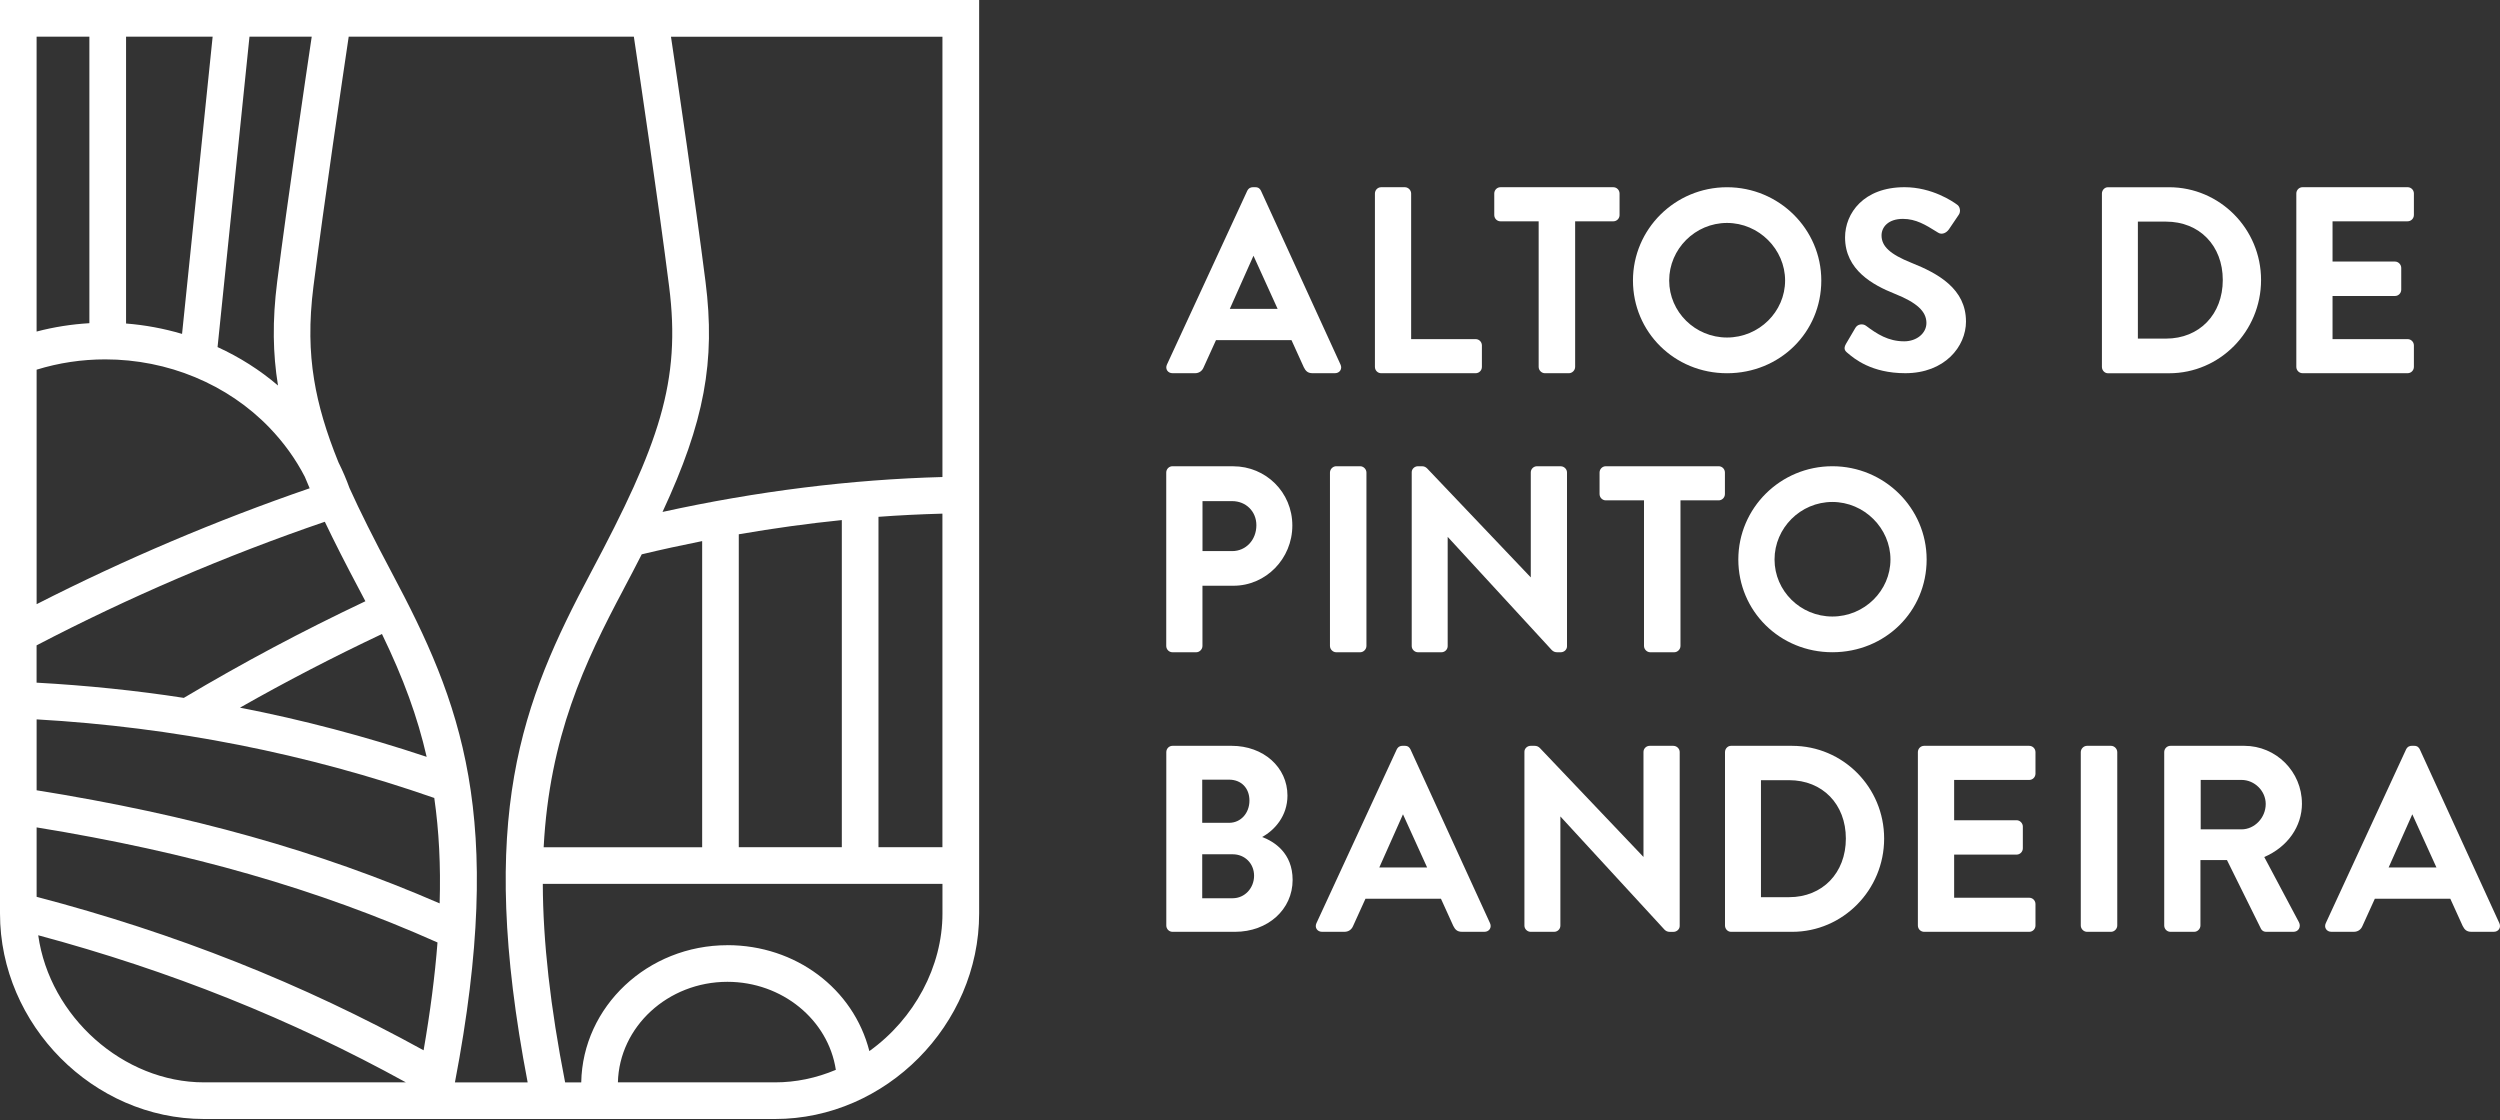
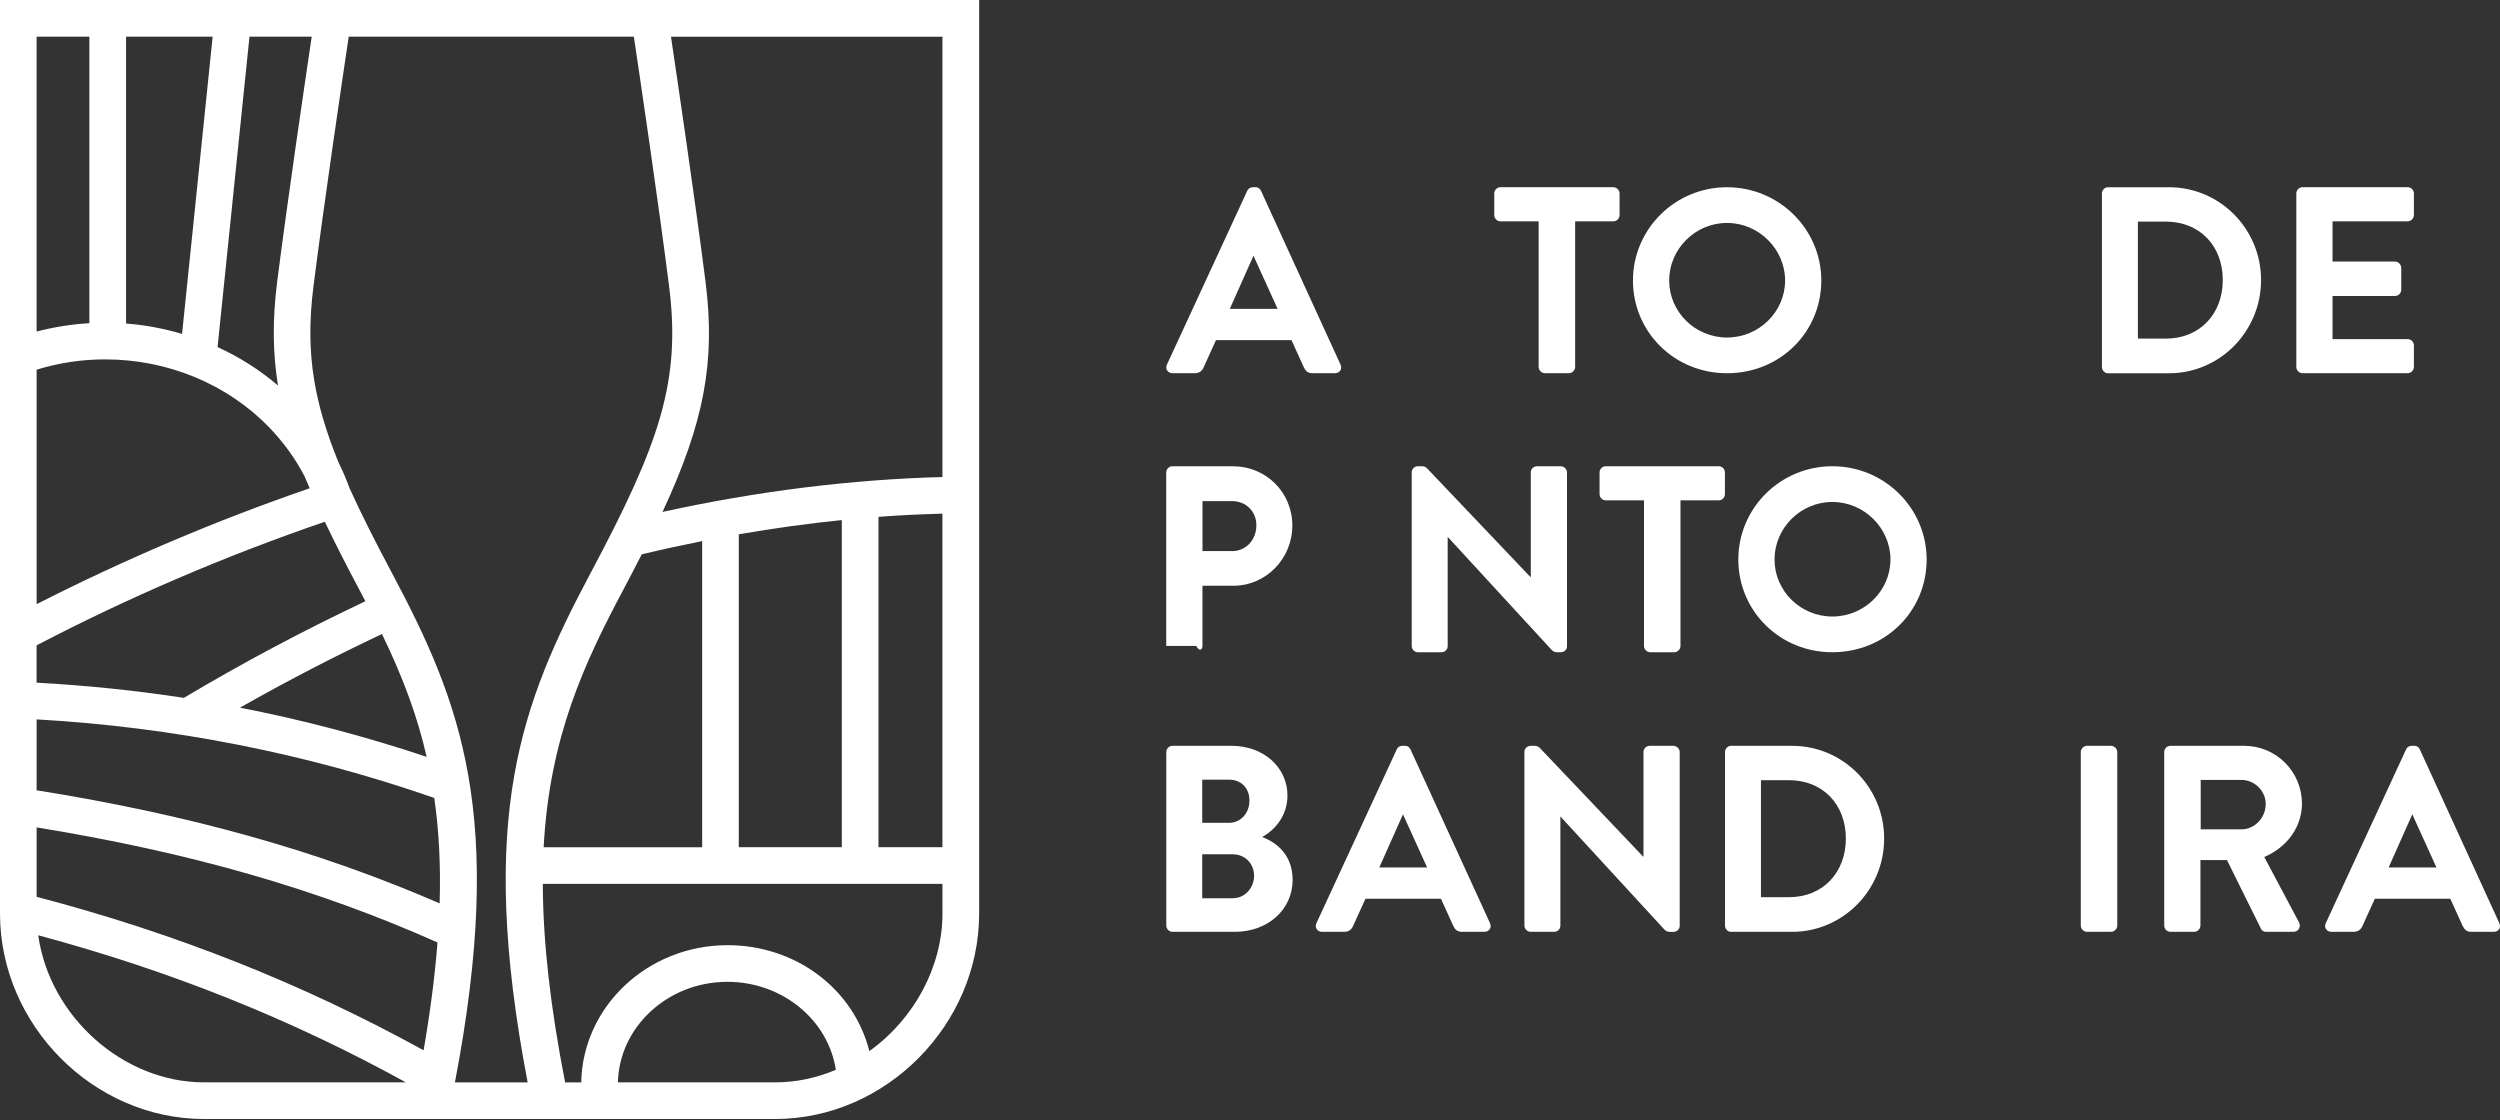
<svg xmlns="http://www.w3.org/2000/svg" width="125" height="56" viewBox="0 0 125 56" fill="none">
  <rect x="0" y="0" width="125" height="56" fill="#333333" stroke="none" />
  <path d="M106.894 16.93V11.081H108.3C109.972 11.081 111.139 12.281 111.139 13.999C111.139 15.717 109.971 16.93 108.3 16.93H106.894ZM113.053 13.999C113.053 11.442 110.989 9.362 108.455 9.362H105.395C105.232 9.362 105.096 9.507 105.096 9.678V18.347C105.096 18.518 105.232 18.663 105.395 18.663H108.455C110.991 18.663 113.053 16.571 113.053 14" fill="white" />
-   <path d="M73.783 16.956H70.557V9.677C70.557 9.509 70.411 9.361 70.245 9.361H69.058C68.886 9.361 68.746 9.503 68.746 9.677V18.346C68.746 18.52 68.885 18.661 69.058 18.661H73.783C73.955 18.661 74.095 18.52 74.095 18.346V17.272C74.095 17.098 73.956 16.956 73.783 16.956Z" fill="white" />
  <path d="M62.674 12.787L63.881 15.444H61.49L62.674 12.787ZM58.626 18.661H59.749C59.95 18.661 60.108 18.552 60.183 18.364L60.799 17.008H64.575L65.191 18.365C65.282 18.547 65.386 18.66 65.625 18.66H66.748C66.862 18.66 66.96 18.61 67.014 18.525C67.069 18.44 67.074 18.333 67.027 18.231L63.049 9.539C63.008 9.456 62.938 9.361 62.771 9.361H62.642C62.556 9.361 62.437 9.392 62.362 9.541L58.346 18.231C58.3 18.333 58.304 18.44 58.359 18.525C58.415 18.61 58.511 18.66 58.626 18.66" fill="white" />
  <path d="M120.695 18.346V17.273C120.695 17.099 120.554 16.956 120.383 16.956H116.627V14.799H119.751C119.922 14.799 120.062 14.657 120.062 14.482V13.395C120.062 13.226 119.917 13.078 119.751 13.078H116.627V11.065H120.383C120.554 11.065 120.695 10.923 120.695 10.749V9.675C120.695 9.501 120.554 9.36 120.383 9.36H115.128C114.957 9.36 114.816 9.501 114.816 9.675V18.345C114.816 18.518 114.957 18.66 115.128 18.66H120.383C120.554 18.66 120.695 18.518 120.695 18.345" fill="white" />
-   <path d="M98.299 16.075C98.299 14.443 96.915 13.675 95.56 13.136C94.506 12.712 94.077 12.317 94.077 11.771C94.077 11.359 94.408 10.944 95.147 10.944C95.798 10.944 96.291 11.251 96.812 11.575L96.906 11.633C97.099 11.758 97.329 11.639 97.449 11.462L97.939 10.737C97.994 10.659 98.013 10.55 97.99 10.444C97.969 10.346 97.914 10.267 97.847 10.227C97.651 10.082 96.608 9.36 95.225 9.36C93.183 9.36 92.253 10.662 92.253 11.87C92.253 13.507 93.662 14.258 94.722 14.682C95.843 15.129 96.321 15.568 96.321 16.15C96.321 16.664 95.834 17.066 95.212 17.066C94.409 17.066 93.85 16.699 93.303 16.29C93.225 16.23 93.112 16.205 93.008 16.225C92.905 16.244 92.82 16.306 92.767 16.397L92.302 17.188C92.17 17.42 92.228 17.531 92.382 17.652C92.708 17.929 93.57 18.66 95.265 18.66C97.237 18.66 98.3 17.327 98.3 16.074" fill="white" />
  <path d="M86.351 16.876C84.758 16.876 83.459 15.597 83.459 14.025C83.459 12.452 84.756 11.147 86.351 11.147C87.945 11.147 89.255 12.465 89.255 14.025C89.255 15.585 87.953 16.876 86.351 16.876ZM91.065 14.025C91.065 11.454 88.95 9.362 86.351 9.362C83.752 9.362 81.648 11.454 81.648 14.025C81.648 16.596 83.714 18.662 86.351 18.662C88.987 18.662 91.065 16.625 91.065 14.025Z" fill="white" />
  <path d="M80.978 10.751V9.677C80.978 9.503 80.837 9.361 80.666 9.361H75.023C74.852 9.361 74.713 9.503 74.713 9.677V10.751C74.713 10.925 74.852 11.066 75.023 11.066H76.933V18.346C76.933 18.515 77.079 18.661 77.245 18.661H78.445C78.612 18.661 78.757 18.513 78.757 18.346V11.066H80.667C80.838 11.066 80.979 10.925 80.979 10.751" fill="white" />
  <path d="M112.074 41.468H110.035V38.996H112.074C112.73 38.996 113.286 39.547 113.286 40.199C113.286 40.887 112.73 41.468 112.074 41.468ZM115.096 40.173C115.096 38.584 113.805 37.291 112.215 37.291H108.523C108.351 37.291 108.211 37.432 108.211 37.606V46.276C108.211 46.45 108.35 46.591 108.523 46.591H109.71C109.876 46.591 110.022 46.443 110.022 46.276V43.003H111.348L113.047 46.435C113.065 46.473 113.137 46.591 113.313 46.591H114.669C114.79 46.591 114.89 46.537 114.947 46.442C115.004 46.345 115.004 46.219 114.947 46.112L113.213 42.851C114.378 42.349 115.098 41.329 115.098 40.173" fill="white" />
  <path d="M68.965 43.373L70.149 40.715L71.356 43.373H68.965ZM70.523 37.468C70.482 37.386 70.413 37.291 70.245 37.291H70.116C70.03 37.291 69.913 37.322 69.837 37.471L65.821 46.161C65.775 46.263 65.778 46.37 65.834 46.455C65.889 46.54 65.986 46.59 66.1 46.59H67.224C67.425 46.59 67.583 46.48 67.658 46.292L68.273 44.938H72.048L72.664 46.295C72.755 46.477 72.86 46.59 73.098 46.59H74.222C74.337 46.59 74.434 46.54 74.489 46.455C74.543 46.37 74.548 46.263 74.502 46.161L70.523 37.468Z" fill="white" />
  <path d="M83.673 37.291H82.485C82.313 37.291 82.174 37.429 82.174 37.597V42.848L76.992 37.399C76.916 37.324 76.835 37.291 76.726 37.291H76.532C76.364 37.291 76.221 37.426 76.221 37.586V46.285C76.221 46.448 76.366 46.591 76.532 46.591H77.707C77.88 46.591 78.019 46.453 78.019 46.285V40.822L83.226 46.484C83.302 46.559 83.384 46.593 83.493 46.593H83.673C83.842 46.593 83.985 46.457 83.985 46.299V37.6C83.985 37.436 83.839 37.293 83.673 37.293" fill="white" />
  <path d="M89.454 44.859H88.048V39.009H89.454C91.126 39.009 92.293 40.209 92.293 41.928C92.293 43.646 91.125 44.859 89.454 44.859ZM89.609 37.291H86.549C86.386 37.291 86.25 37.435 86.25 37.606V46.276C86.25 46.447 86.386 46.591 86.549 46.591H89.609C92.145 46.591 94.207 44.5 94.207 41.929C94.207 39.358 92.145 37.292 89.609 37.292" fill="white" />
  <path d="M61.634 44.912H60.111V42.714H61.634C62.244 42.714 62.704 43.175 62.704 43.787C62.704 44.399 62.244 44.912 61.634 44.912ZM60.111 38.983H61.453C62.062 38.983 62.472 39.404 62.472 40.029C62.472 40.654 62.043 41.141 61.453 41.141H60.111V38.983ZM63.107 41.85C63.73 41.51 64.373 40.8 64.373 39.78C64.373 38.361 63.173 37.291 61.582 37.291H58.625C58.454 37.291 58.315 37.432 58.315 37.606V46.276C58.315 46.45 58.454 46.591 58.625 46.591H61.749C63.392 46.591 64.631 45.476 64.631 43.997C64.631 42.646 63.707 42.077 63.107 41.85Z" fill="white" />
  <path d="M105.551 37.291H104.351C104.185 37.291 104.039 37.438 104.039 37.606V46.276C104.039 46.444 104.185 46.591 104.351 46.591H105.551C105.717 46.591 105.863 46.443 105.863 46.276V37.606C105.863 37.439 105.717 37.291 105.551 37.291Z" fill="white" />
-   <path d="M101.462 37.291H96.206C96.035 37.291 95.894 37.432 95.894 37.606V46.276C95.894 46.45 96.034 46.591 96.206 46.591H101.462C101.634 46.591 101.774 46.45 101.774 46.276V45.203C101.774 45.029 101.635 44.887 101.462 44.887H97.707V42.73H100.83C101.001 42.73 101.142 42.588 101.142 42.414V41.327C101.142 41.16 100.996 41.012 100.83 41.012H97.707V38.997H101.462C101.634 38.997 101.774 38.856 101.774 38.682V37.608C101.774 37.434 101.635 37.292 101.462 37.292" fill="white" />
  <path d="M119.432 43.373L120.615 40.715L121.822 43.373H119.432ZM120.99 37.468C120.949 37.386 120.879 37.291 120.712 37.291H120.583C120.497 37.291 120.378 37.322 120.304 37.471L116.288 46.161C116.241 46.263 116.245 46.37 116.301 46.455C116.356 46.54 116.454 46.59 116.569 46.59H117.692C117.893 46.59 118.051 46.48 118.126 46.292L118.741 44.938H122.516L123.132 46.295C123.224 46.477 123.328 46.59 123.566 46.59H124.689C124.804 46.59 124.902 46.54 124.956 46.455C125.01 46.37 125.015 46.263 124.969 46.161L120.99 37.468Z" fill="white" />
  <path d="M85.933 23.312H80.29C80.119 23.312 79.978 23.454 79.978 23.628V24.702C79.978 24.876 80.118 25.018 80.29 25.018H82.2V32.297C82.2 32.466 82.346 32.613 82.512 32.613H83.712C83.879 32.613 84.024 32.465 84.024 32.297V25.018H85.934C86.105 25.018 86.246 24.876 86.246 24.702V23.628C86.246 23.454 86.107 23.312 85.934 23.312" fill="white" />
-   <path d="M61.607 27.554H60.125V25.056H61.607C62.299 25.056 62.819 25.573 62.819 26.259C62.819 26.997 62.297 27.555 61.607 27.555M61.659 23.312H58.624C58.452 23.312 58.312 23.454 58.312 23.628V32.297C58.312 32.471 58.452 32.613 58.624 32.613H59.812C59.978 32.613 60.123 32.465 60.123 32.297V29.287H61.672C63.296 29.287 64.617 27.936 64.617 26.275C64.617 24.613 63.291 23.314 61.659 23.314" fill="white" />
-   <path d="M68.01 23.312H66.81C66.644 23.312 66.498 23.459 66.498 23.628V32.297C66.498 32.466 66.644 32.613 66.81 32.613H68.01C68.176 32.613 68.322 32.465 68.322 32.297V23.628C68.322 23.46 68.176 23.312 68.01 23.312Z" fill="white" />
+   <path d="M61.607 27.554H60.125V25.056H61.607C62.299 25.056 62.819 25.573 62.819 26.259C62.819 26.997 62.297 27.555 61.607 27.555M61.659 23.312H58.624C58.452 23.312 58.312 23.454 58.312 23.628V32.297H59.812C59.978 32.613 60.123 32.465 60.123 32.297V29.287H61.672C63.296 29.287 64.617 27.936 64.617 26.275C64.617 24.613 63.291 23.314 61.659 23.314" fill="white" />
  <path d="M78.04 23.312H76.851C76.679 23.312 76.539 23.45 76.539 23.619V28.87L71.357 23.421C71.281 23.346 71.2 23.312 71.091 23.312H70.898C70.729 23.312 70.586 23.448 70.586 23.607V32.306C70.586 32.47 70.731 32.613 70.898 32.613H72.072C72.244 32.613 72.384 32.475 72.384 32.306V26.843L77.591 32.505C77.667 32.579 77.75 32.613 77.858 32.613H78.038C78.207 32.613 78.35 32.478 78.35 32.319V23.62C78.35 23.457 78.204 23.314 78.038 23.314" fill="white" />
  <path d="M91.618 30.826C90.024 30.826 88.727 29.547 88.727 27.975C88.727 26.402 90.024 25.098 91.618 25.098C93.213 25.098 94.523 26.415 94.523 27.975C94.523 29.535 93.221 30.826 91.618 30.826ZM96.332 27.975C96.332 25.404 94.218 23.312 91.618 23.312C89.019 23.312 86.916 25.404 86.916 27.975C86.916 30.546 88.982 32.612 91.618 32.612C94.255 32.612 96.332 30.575 96.332 27.975Z" fill="white" />
  <path d="M1.831 44.841V41.37C9.495 42.617 15.869 44.447 21.875 47.123C21.746 48.789 21.512 50.601 21.18 52.515C15.113 49.175 8.781 46.663 1.831 44.841ZM20.295 54.118H10.2C6.164 54.118 2.482 50.834 1.911 46.763C8.515 48.539 14.535 50.946 20.295 54.118ZM4.597 17.875C4.764 17.866 4.932 17.858 5.099 17.855C4.932 17.858 4.764 17.864 4.597 17.875ZM3.393 18.001C3.203 18.03 3.015 18.07 2.827 18.11C3.015 18.07 3.203 18.032 3.393 18.001ZM2.549 18.166C2.268 18.231 1.99 18.307 1.714 18.395C1.99 18.307 2.269 18.231 2.549 18.166ZM1.83 16.576V1.833H4.469V16.16C3.577 16.212 2.691 16.351 1.83 16.578M7.457 18.059C7.124 17.996 6.789 17.945 6.45 17.911C6.788 17.944 7.124 17.996 7.457 18.059ZM8.523 18.312C8.255 18.236 7.984 18.169 7.712 18.111C7.985 18.169 8.256 18.235 8.523 18.312ZM6.3 17.902C6.003 17.876 5.707 17.862 5.41 17.858C5.707 17.862 6.005 17.876 6.3 17.902ZM9.689 18.71C9.376 18.584 9.06 18.472 8.738 18.373C9.06 18.472 9.378 18.584 9.689 18.71ZM10.649 19.154C10.403 19.026 10.152 18.909 9.896 18.799C10.15 18.909 10.402 19.026 10.649 19.154ZM11.749 19.794C11.467 19.606 11.176 19.434 10.88 19.272C11.177 19.434 11.467 19.606 11.749 19.794ZM12.581 20.414C12.352 20.228 12.116 20.05 11.873 19.884C12.116 20.051 12.352 20.229 12.581 20.414ZM15.404 16.818C15.395 16.022 15.445 15.199 15.559 14.302C15.444 15.199 15.394 16.024 15.404 16.818ZM47.121 25.682V42.359H43.924V25.841C44.94 25.765 45.989 25.713 47.121 25.682ZM36.939 42.359V26.714C38.682 26.413 40.414 26.174 42.091 26.004V42.359H36.939ZM18.271 30.061C15.077 31.575 12.188 33.113 9.191 34.894C6.826 34.528 4.349 34.272 1.829 34.133V32.268C6.441 29.862 11.289 27.783 16.241 26.088C16.723 27.098 17.288 28.209 17.965 29.482C18.068 29.676 18.169 29.869 18.27 30.063M16.927 23.126C16.303 21.587 15.914 20.268 15.706 18.985C15.588 18.265 15.528 17.555 15.519 16.817C15.51 16.026 15.56 15.208 15.673 14.316C16.204 10.134 17.138 3.829 17.435 1.835H31.693C31.991 3.83 32.925 10.135 33.455 14.316C34.061 19.084 32.958 22.209 29.546 28.621C26.083 35.132 23.828 40.777 26.383 54.121H22.746C25.301 40.779 23.046 35.132 19.582 28.621C18.672 26.91 18.002 25.569 17.474 24.401C17.321 23.974 17.135 23.543 16.928 23.126M19.098 31.7C20.181 33.936 20.875 35.844 21.333 37.842C18.248 36.814 15.111 35.987 11.999 35.383C14.3 34.076 16.627 32.869 19.098 31.7ZM31.166 29.483C31.477 28.9 31.778 28.321 32.087 27.716C33.082 27.478 34.097 27.256 35.108 27.055V42.362H27.183C27.476 36.836 29.236 33.117 31.168 29.483M35.276 14.087C34.761 10.026 33.848 3.846 33.549 1.837H47.122V23.851C42.538 23.974 37.831 24.562 33.126 25.597C35.218 21.098 35.781 18.063 35.276 14.087ZM15.245 23.849C15.317 24.029 15.399 24.22 15.483 24.414C10.81 26.022 6.22 27.972 1.831 30.209V18.484C2.938 18.142 4.092 17.969 5.261 17.969C8.389 17.969 11.379 19.21 13.467 21.377C14.188 22.125 14.787 22.957 15.246 23.849M13.551 21.295C13.31 21.046 13.055 20.815 12.795 20.591C13.056 20.815 13.31 21.046 13.551 21.295ZM13.859 14.085C13.735 15.064 13.68 15.964 13.69 16.839C13.7 17.669 13.768 18.464 13.9 19.275C12.994 18.502 11.979 17.857 10.878 17.354L12.474 1.835H15.586C15.287 3.845 14.374 10.023 13.859 14.085ZM14.016 19.26C13.95 18.859 13.9 18.459 13.866 18.057C13.901 18.459 13.951 18.859 14.016 19.26C14.034 19.37 14.061 19.479 14.08 19.589C14.061 19.479 14.033 19.37 14.016 19.26ZM6.303 16.176V1.835H10.632L9.103 16.695C8.184 16.423 7.242 16.249 6.303 16.176ZM1.831 39.515V35.969C8.659 36.357 15.346 37.677 21.714 39.898C21.951 41.553 22.039 43.28 21.982 45.169C15.939 42.546 9.527 40.746 1.831 39.514M36.371 47.26C32.385 47.26 29.131 50.326 29.062 54.12H28.256C27.515 50.333 27.149 47.082 27.14 44.192H47.123V45.678C47.123 48.316 45.727 50.936 43.468 52.555C42.671 49.427 39.778 47.258 36.371 47.258M36.371 49.091C39.095 49.091 41.41 50.977 41.792 53.492C40.804 53.908 39.783 54.118 38.754 54.118H30.895C30.965 51.336 33.396 49.091 36.371 49.091ZM48.839 0H0V45.677C0 51.246 4.671 55.95 10.201 55.95H38.757C44.286 55.95 48.957 51.245 48.957 45.677V0.001H48.841L48.839 0Z" fill="white" />
</svg>